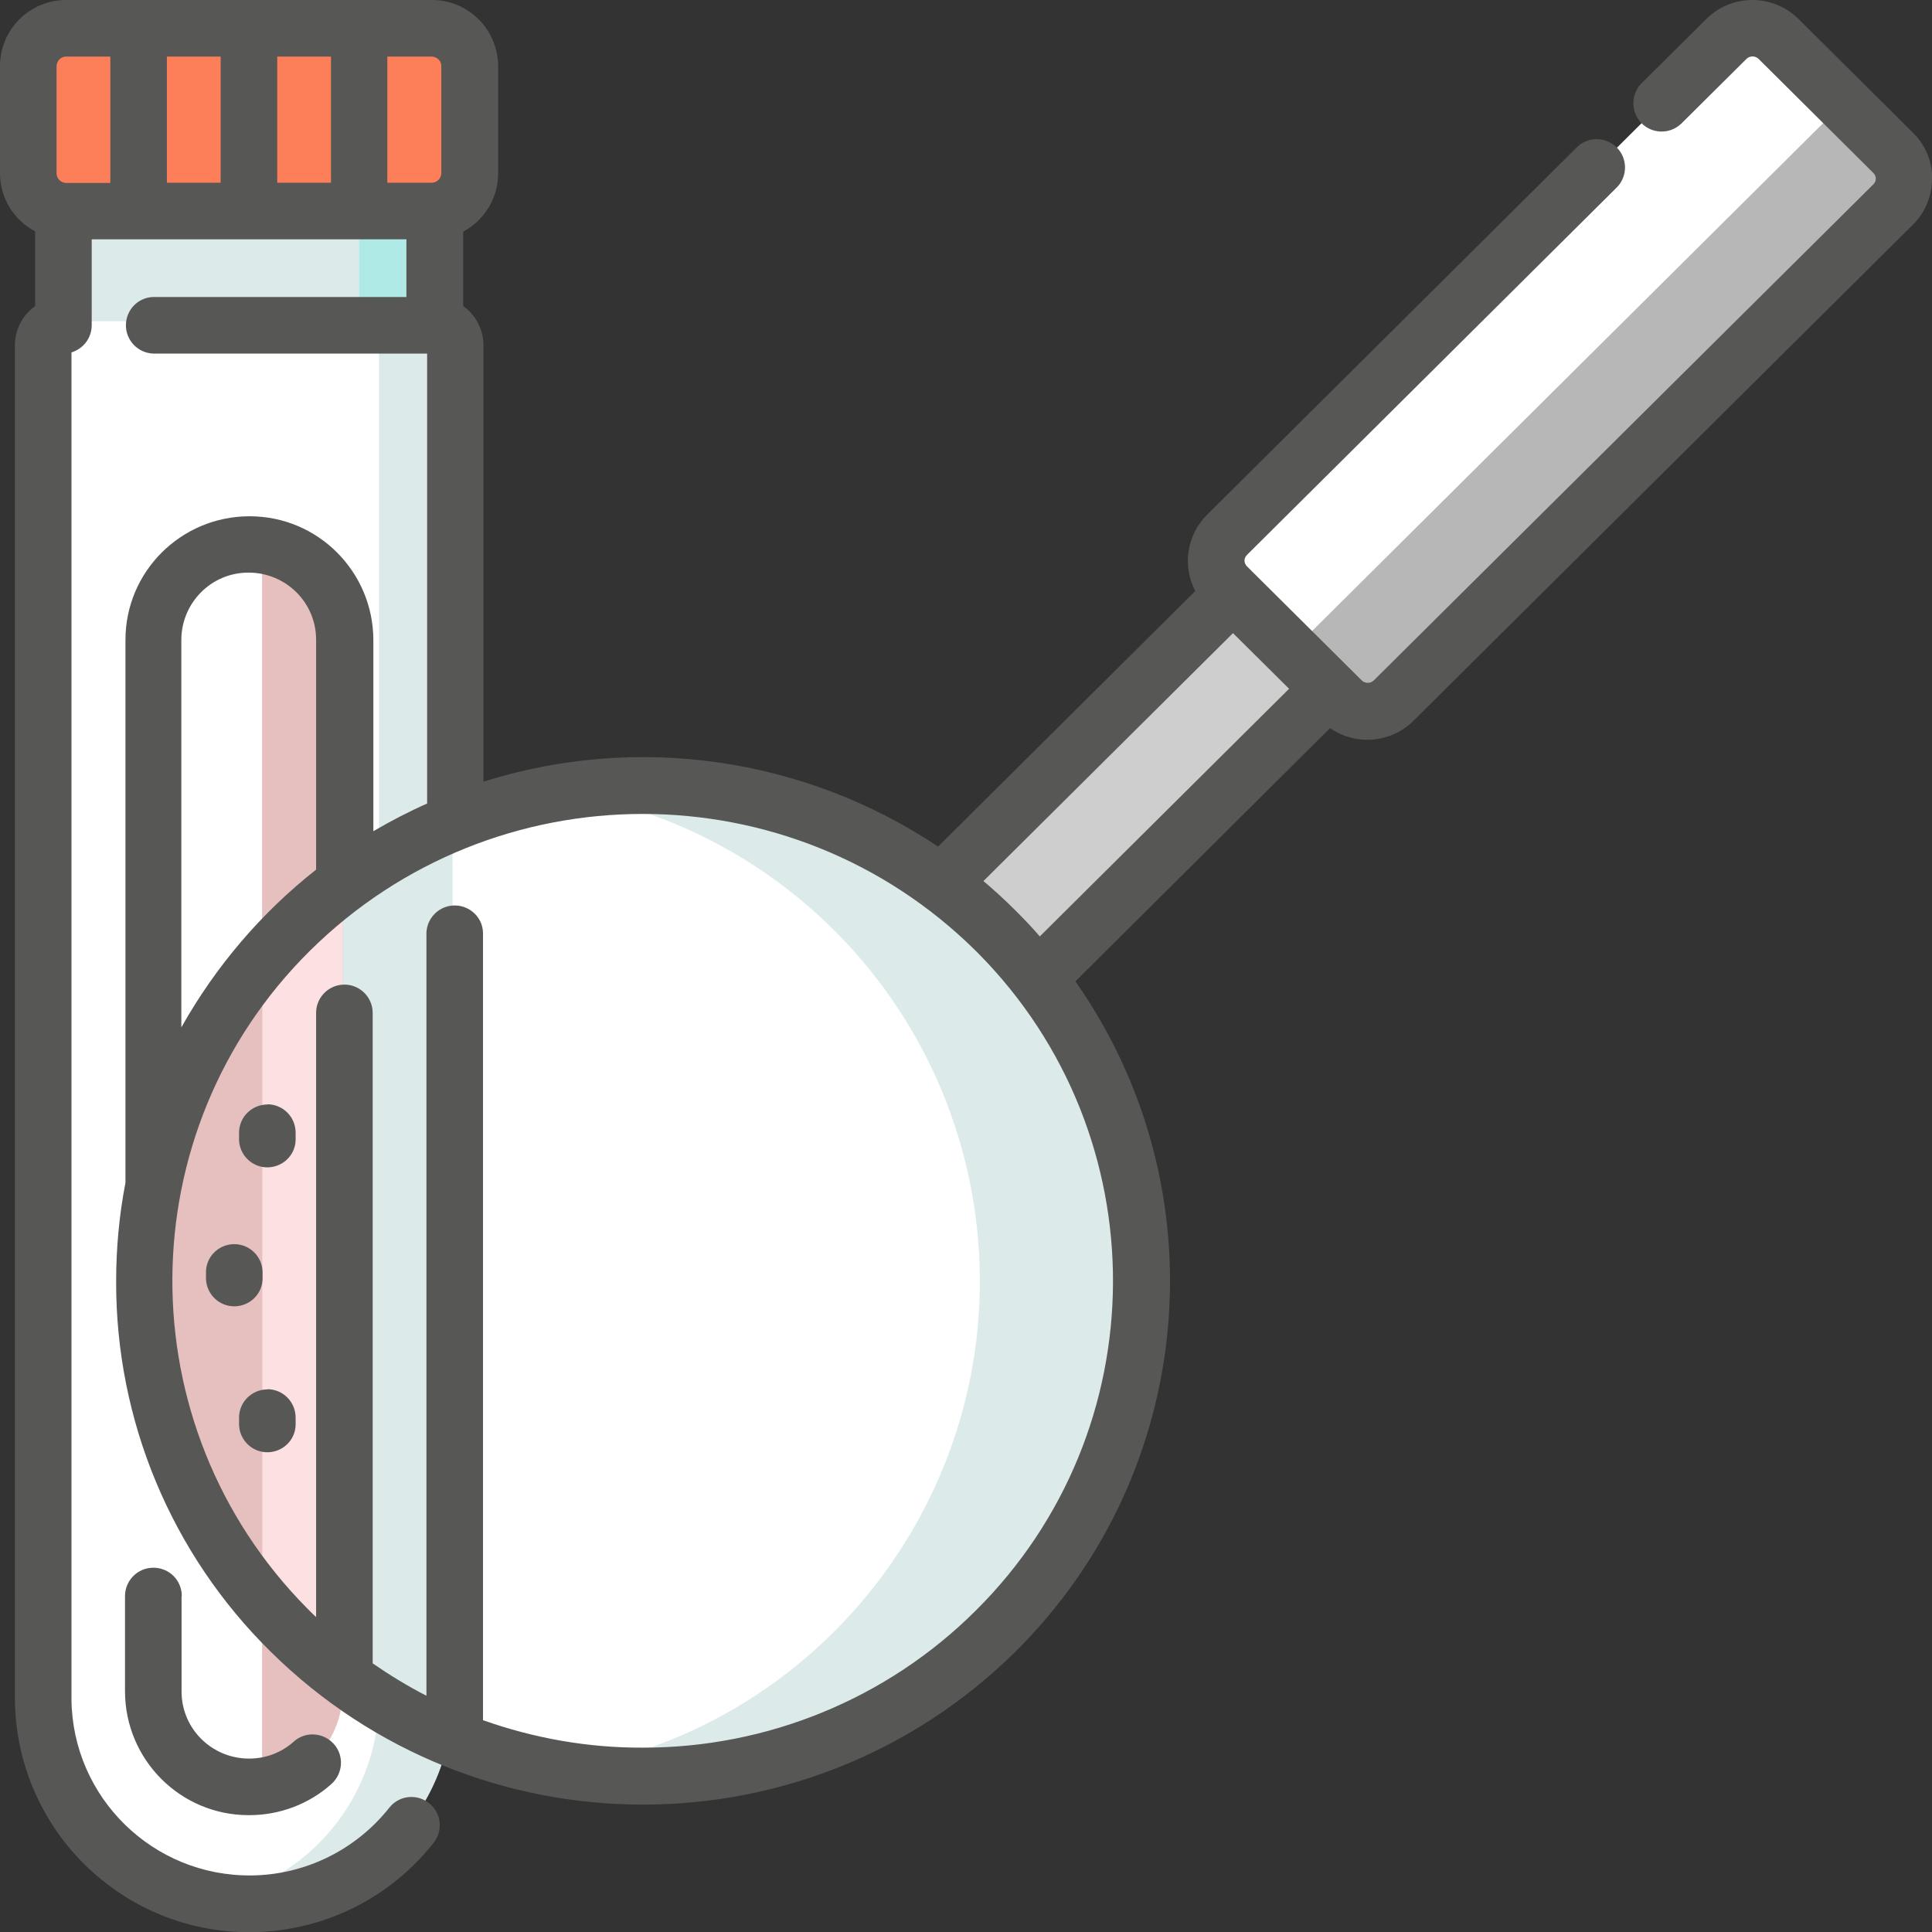
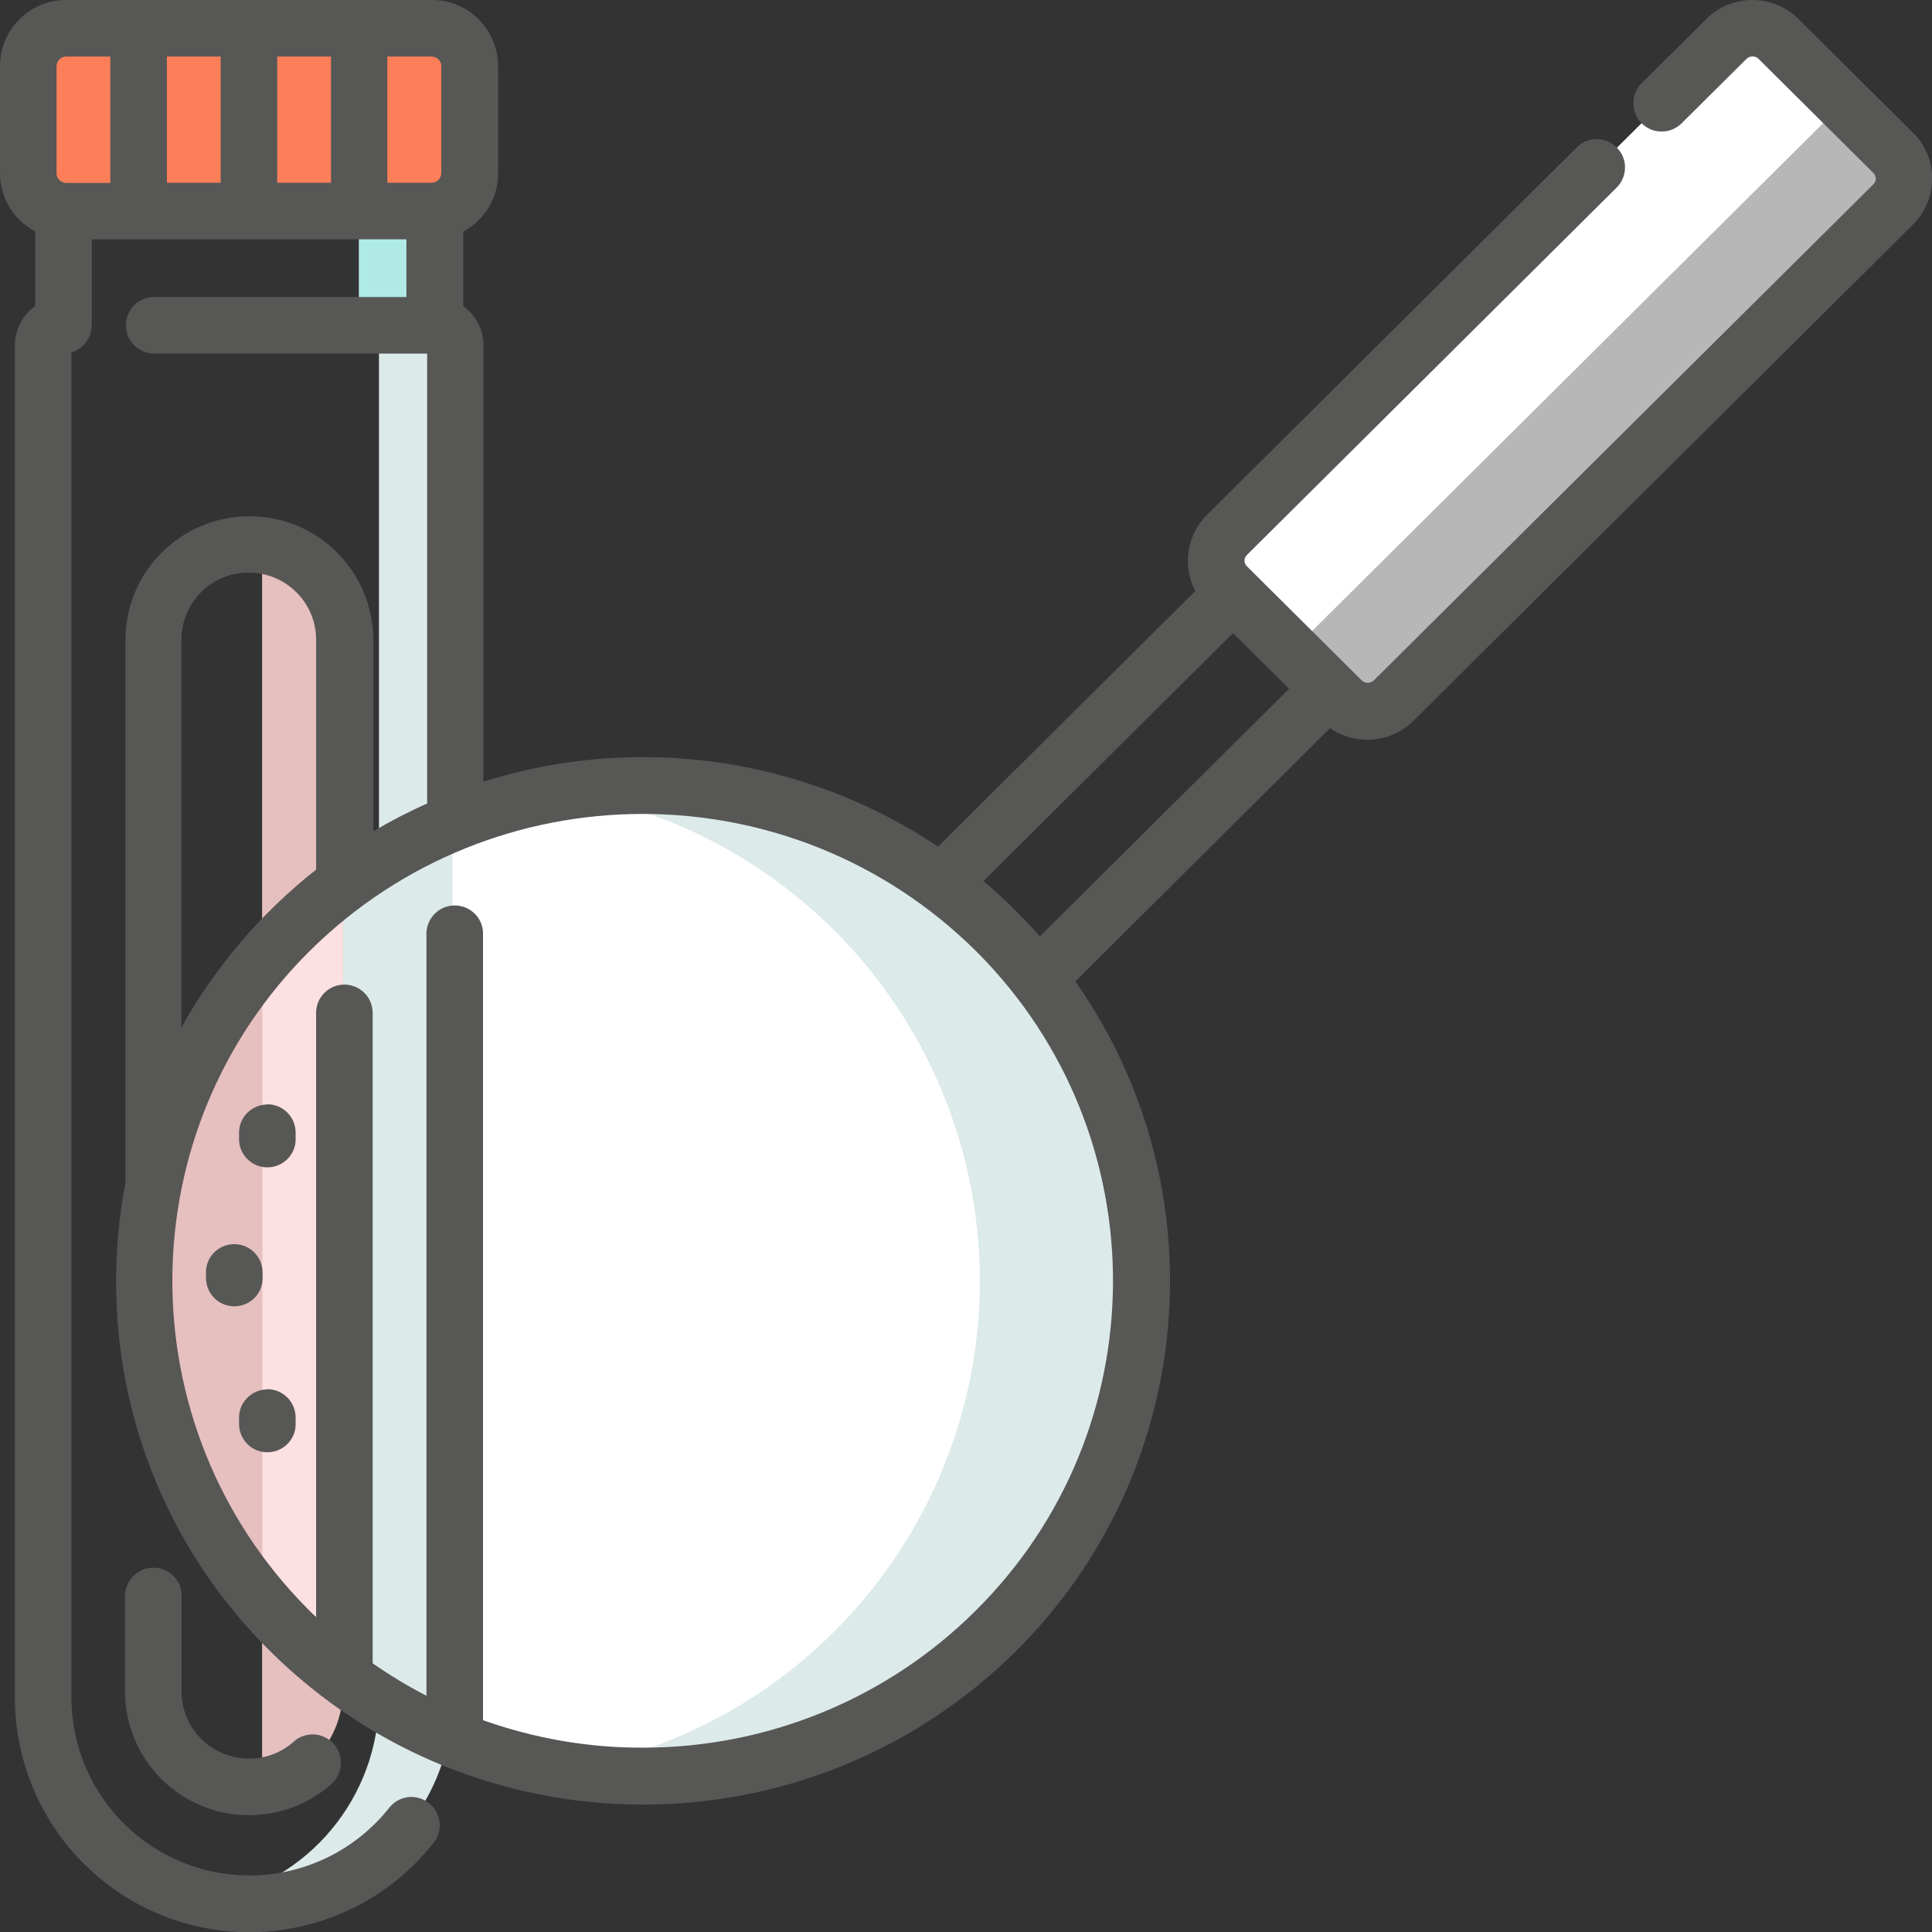
<svg xmlns="http://www.w3.org/2000/svg" id="Layer_2" viewBox="0 0 83 83">
  <rect x="0" y="0" width="83" height="83" fill="#333333" stroke="none" />
  <defs>
    <style>.cls-1{fill:#fc7f59;}.cls-2{fill:#fff;}.cls-3{fill:#e6bfbf;}.cls-4{fill:#fde0e1;}.cls-5{fill:#b7b7b7;}.cls-6{fill:#cecece;}.cls-7{fill:#b0eae7;}.cls-8{fill:#dceae9;}.cls-9{fill:#575756;}</style>
  </defs>
  <g id="Layer_2-2">
-     <path id="Path_67" class="cls-2" d="m18.57,13.8c.48,0,.86.39.86.86h0v58.3c0,4.86-3.93,8.81-8.8,8.81h0c-4.86,0-8.8-3.95-8.8-8.81V14.67c0-.48.39-.86.86-.86h0V4.36h15.87v9.44Z" />
    <g id="Group_39">
      <path id="Path_68" class="cls-8" d="m19.44,14.67v58.3c0,4.86-3.93,8.81-8.8,8.81h0c-.53,0-1.06-.05-1.58-.15,4.18-.77,7.22-4.42,7.22-8.67V14.67c0-.48-.39-.86-.86-.86h0V4.36h3.16v9.44c.48,0,.86.39.86.86Z" />
-       <path id="Path_69" class="cls-8" d="m2.7,4.36h15.87v9.44H2.7V4.36Z" />
    </g>
    <path id="Path_70" class="cls-7" d="m15.43,4.36h3.15v9.44h-3.15V4.36Z" />
    <path id="Path_71" class="cls-1" d="m2.84,1.22h15.61c.9,0,1.62.73,1.62,1.62v4.63c0,.9-.73,1.62-1.62,1.62H2.84c-.9,0-1.62-.73-1.62-1.62,0,0,0,0,0,0V2.84c0-.9.73-1.62,1.62-1.62h0Z" />
-     <path id="Path_72" class="cls-2" d="m10.64,76.75h0c-2.26,0-4.08-1.83-4.08-4.08V27.33c0-2.26,1.83-4.08,4.08-4.08h0c2.26,0,4.08,1.83,4.08,4.08v45.33c0,2.26-1.83,4.08-4.08,4.08Z" />
    <path id="Path_73" class="cls-3" d="m14.72,27.33v45.34c0,2.01-1.47,3.73-3.46,4.04V23.3c1.99.31,3.45,2.02,3.46,4.03Z" />
-     <path id="Path_74" class="cls-6" d="m69.28,17.71l-26.17,26-4.13-4.1,26.17-26,4.13,4.1Z" />
    <path id="Path_75" class="cls-2" d="m76.39,1.68l4.93,4.9c.61.61.62,1.6,0,2.21,0,0,0,0,0,0l-21.46,21.32c-.62.61-1.62.61-2.23,0l-4.93-4.9c-.61-.61-.62-1.6,0-2.21,0,0,0,0,0,0L74.16,1.68c.62-.61,1.62-.61,2.23,0Z" />
    <path id="Path_76" class="cls-5" d="m81.32,6.57c.61.61.62,1.6,0,2.21,0,0,0,0,0,0l-21.46,21.32c-.62.61-1.62.61-2.23,0l-2.14-2.12,23.69-23.54,2.14,2.12Z" />
    <path id="Path_77" class="cls-2" d="m42.77,39.97c8.31,8.24,8.38,21.65.14,29.96-.05.05-.09.09-.14.14-8.39,8.31-21.91,8.31-30.3,0-8.31-8.24-8.38-21.65-.14-29.96.05-.05.09-.09.14-.14,8.39-8.31,21.91-8.31,30.3,0Z" />
    <path id="Path_78" class="cls-8" d="m42.77,70.08c-4.89,4.85-11.81,7.07-18.61,5.96,11.6-1.85,19.51-12.75,17.67-24.35-1.45-9.09-8.58-16.22-17.67-17.67,6.8-1.11,13.72,1.1,18.61,5.96,8.31,8.24,8.38,21.65.14,29.96-.05.05-.09.09-.14.14Z" />
    <path id="Path_79" class="cls-8" d="m19.44,35.35v37.62c0,.56-.05,1.12-.16,1.66-10.83-4.53-15.94-16.99-11.4-27.82,2.18-5.21,6.34-9.33,11.56-11.47h0Z" />
    <path id="Path_80" class="cls-3" d="m12.47,39.97c.71-.7,1.46-1.35,2.25-1.95v34c-.8-.6-1.55-1.25-2.25-1.95-3.06-3.03-5.12-6.92-5.91-11.15v-7.79c.79-4.24,2.85-8.13,5.91-11.16Z" />
    <path id="Path_81" class="cls-4" d="m12.47,39.97c.71-.7,1.46-1.35,2.25-1.95v34c-.8-.6-1.55-1.25-2.25-1.95-.42-.42-.82-.85-1.2-1.3v-27.51c.38-.44.78-.88,1.2-1.3Z" />
    <path id="Path_82" class="cls-9" d="m7.8,68.57v4.1c0,1.59,1.29,2.87,2.88,2.88h.03c.71,0,1.39-.26,1.91-.73.5-.45,1.27-.4,1.72.1.45.5.4,1.27-.1,1.72h0c-.97.87-2.23,1.34-3.53,1.34h-.03c-2.93,0-5.3-2.38-5.31-5.31v-4.1c0-.67.54-1.22,1.22-1.22s1.22.54,1.22,1.22h0ZM83,7.68c0,.74-.29,1.45-.82,1.97l-21.46,21.32c-.96.95-2.47,1.08-3.58.31l-10.94,10.88c6.27,8.94,5.19,21.1-2.57,28.79-8.87,8.77-23.14,8.77-32.01,0-4.26-4.2-6.65-9.93-6.63-15.91,0-1.42.13-2.83.4-4.23v-23.32c0-2.93,2.38-5.3,5.31-5.31h.03c2.93,0,5.3,2.38,5.31,5.31v8.22c.75-.44,1.52-.84,2.31-1.19V15.19H6.59c-.67-.02-1.2-.58-1.18-1.25.02-.65.54-1.17,1.18-1.18h10.87v-2.48H3.94v3.69c0,.54-.35,1.01-.87,1.17v57.86c.04,4.22,3.5,7.61,7.72,7.57,2.32-.02,4.51-1.1,5.95-2.93.43-.52,1.19-.59,1.71-.16.5.41.59,1.14.2,1.66-3.43,4.38-9.76,5.16-14.14,1.73-2.42-1.89-3.85-4.79-3.87-7.87V14.84c0-.67.32-1.3.87-1.69v-3.21C.58,9.45,0,8.49,0,7.44V2.84C0,1.27,1.27,0,2.84,0h15.72c1.57,0,2.83,1.27,2.84,2.84v4.61c0,1.05-.58,2.01-1.5,2.5v3.2c.55.39.87,1.02.87,1.69v18.74c6.6-2.08,13.78-1.05,19.53,2.79l11.05-10.98c-.57-1.08-.36-2.41.5-3.27l15.86-15.76c.46-.49,1.23-.51,1.72-.05.49.46.51,1.23.05,1.72-.02.02-.03.03-.05.05l-15.86,15.76c-.14.14-.14.35,0,.49,0,0,0,0,0,0l4.93,4.9c.14.14.38.14.52,0l21.46-21.31c.14-.14.14-.35,0-.49,0,0,0,0,0,0l-4.93-4.9c-.14-.14-.38-.14-.52,0l-2.81,2.79c-.49.46-1.26.44-1.72-.05-.44-.47-.44-1.2,0-1.67l2.81-2.79c1.09-1.08,2.85-1.08,3.95,0l4.93,4.9c.53.52.82,1.23.82,1.97ZM4.74,2.43h-1.9c-.22,0-.4.18-.41.41v4.61c0,.22.18.4.41.41h1.9V2.43Zm4.74,0h-2.31v5.42h2.31s0-5.42,0-5.42Zm4.74,0h-2.31v5.42h2.31V2.43s0,0,0,0Zm4.33,5.42c.22,0,.4-.18.41-.41V2.84c0-.22-.18-.4-.41-.41h-1.91v5.42h1.91ZM7.8,44.12c1.47-2.61,3.43-4.91,5.78-6.76v-9.88c0-1.59-1.29-2.87-2.88-2.88h-.03c-1.59,0-2.87,1.29-2.88,2.88,0,0,0,16.64,0,16.64Zm34.11-3.28c-7.92-7.83-20.67-7.83-28.59,0-7.84,7.76-7.89,20.41-.13,28.25.04.04.09.09.13.13.08.08.17.17.26.25v-25.92c-.02-.67.51-1.23,1.18-1.25.67-.02,1.23.51,1.25,1.18,0,.02,0,.04,0,.06v27.92c.74.51,1.51.98,2.31,1.39v-32.77c.02-.67.58-1.2,1.25-1.18.65.02,1.17.54,1.18,1.18v33.82c2.2.78,4.52,1.19,6.86,1.18,5.35.01,10.5-2.1,14.29-5.87,7.84-7.76,7.89-20.41.13-28.25-.04-.04-.09-.09-.13-.13h0Zm13.47-11.25l-2.41-2.39-10.72,10.65c.47.4.93.82,1.37,1.26.36.36.72.73,1.05,1.12l10.71-10.64ZM11.49,47.45c-.67,0-1.22.54-1.22,1.21,0,0,0,0,0,0v.31c.02.67.58,1.2,1.25,1.18.65-.02,1.17-.54,1.18-1.18v-.31c0-.67-.54-1.22-1.22-1.22Zm0,12.24c-.67,0-1.22.54-1.22,1.21,0,0,0,0,0,0v.31c.02.67.58,1.2,1.25,1.18.65-.02,1.17-.54,1.18-1.18v-.31c0-.67-.54-1.22-1.22-1.22h0Zm-.21-4.75v-.31c-.02-.67-.58-1.2-1.25-1.18-.65.02-1.17.54-1.18,1.18v.31c.02.67.58,1.2,1.25,1.18.65-.02,1.17-.54,1.18-1.18Z" />
  </g>
</svg>